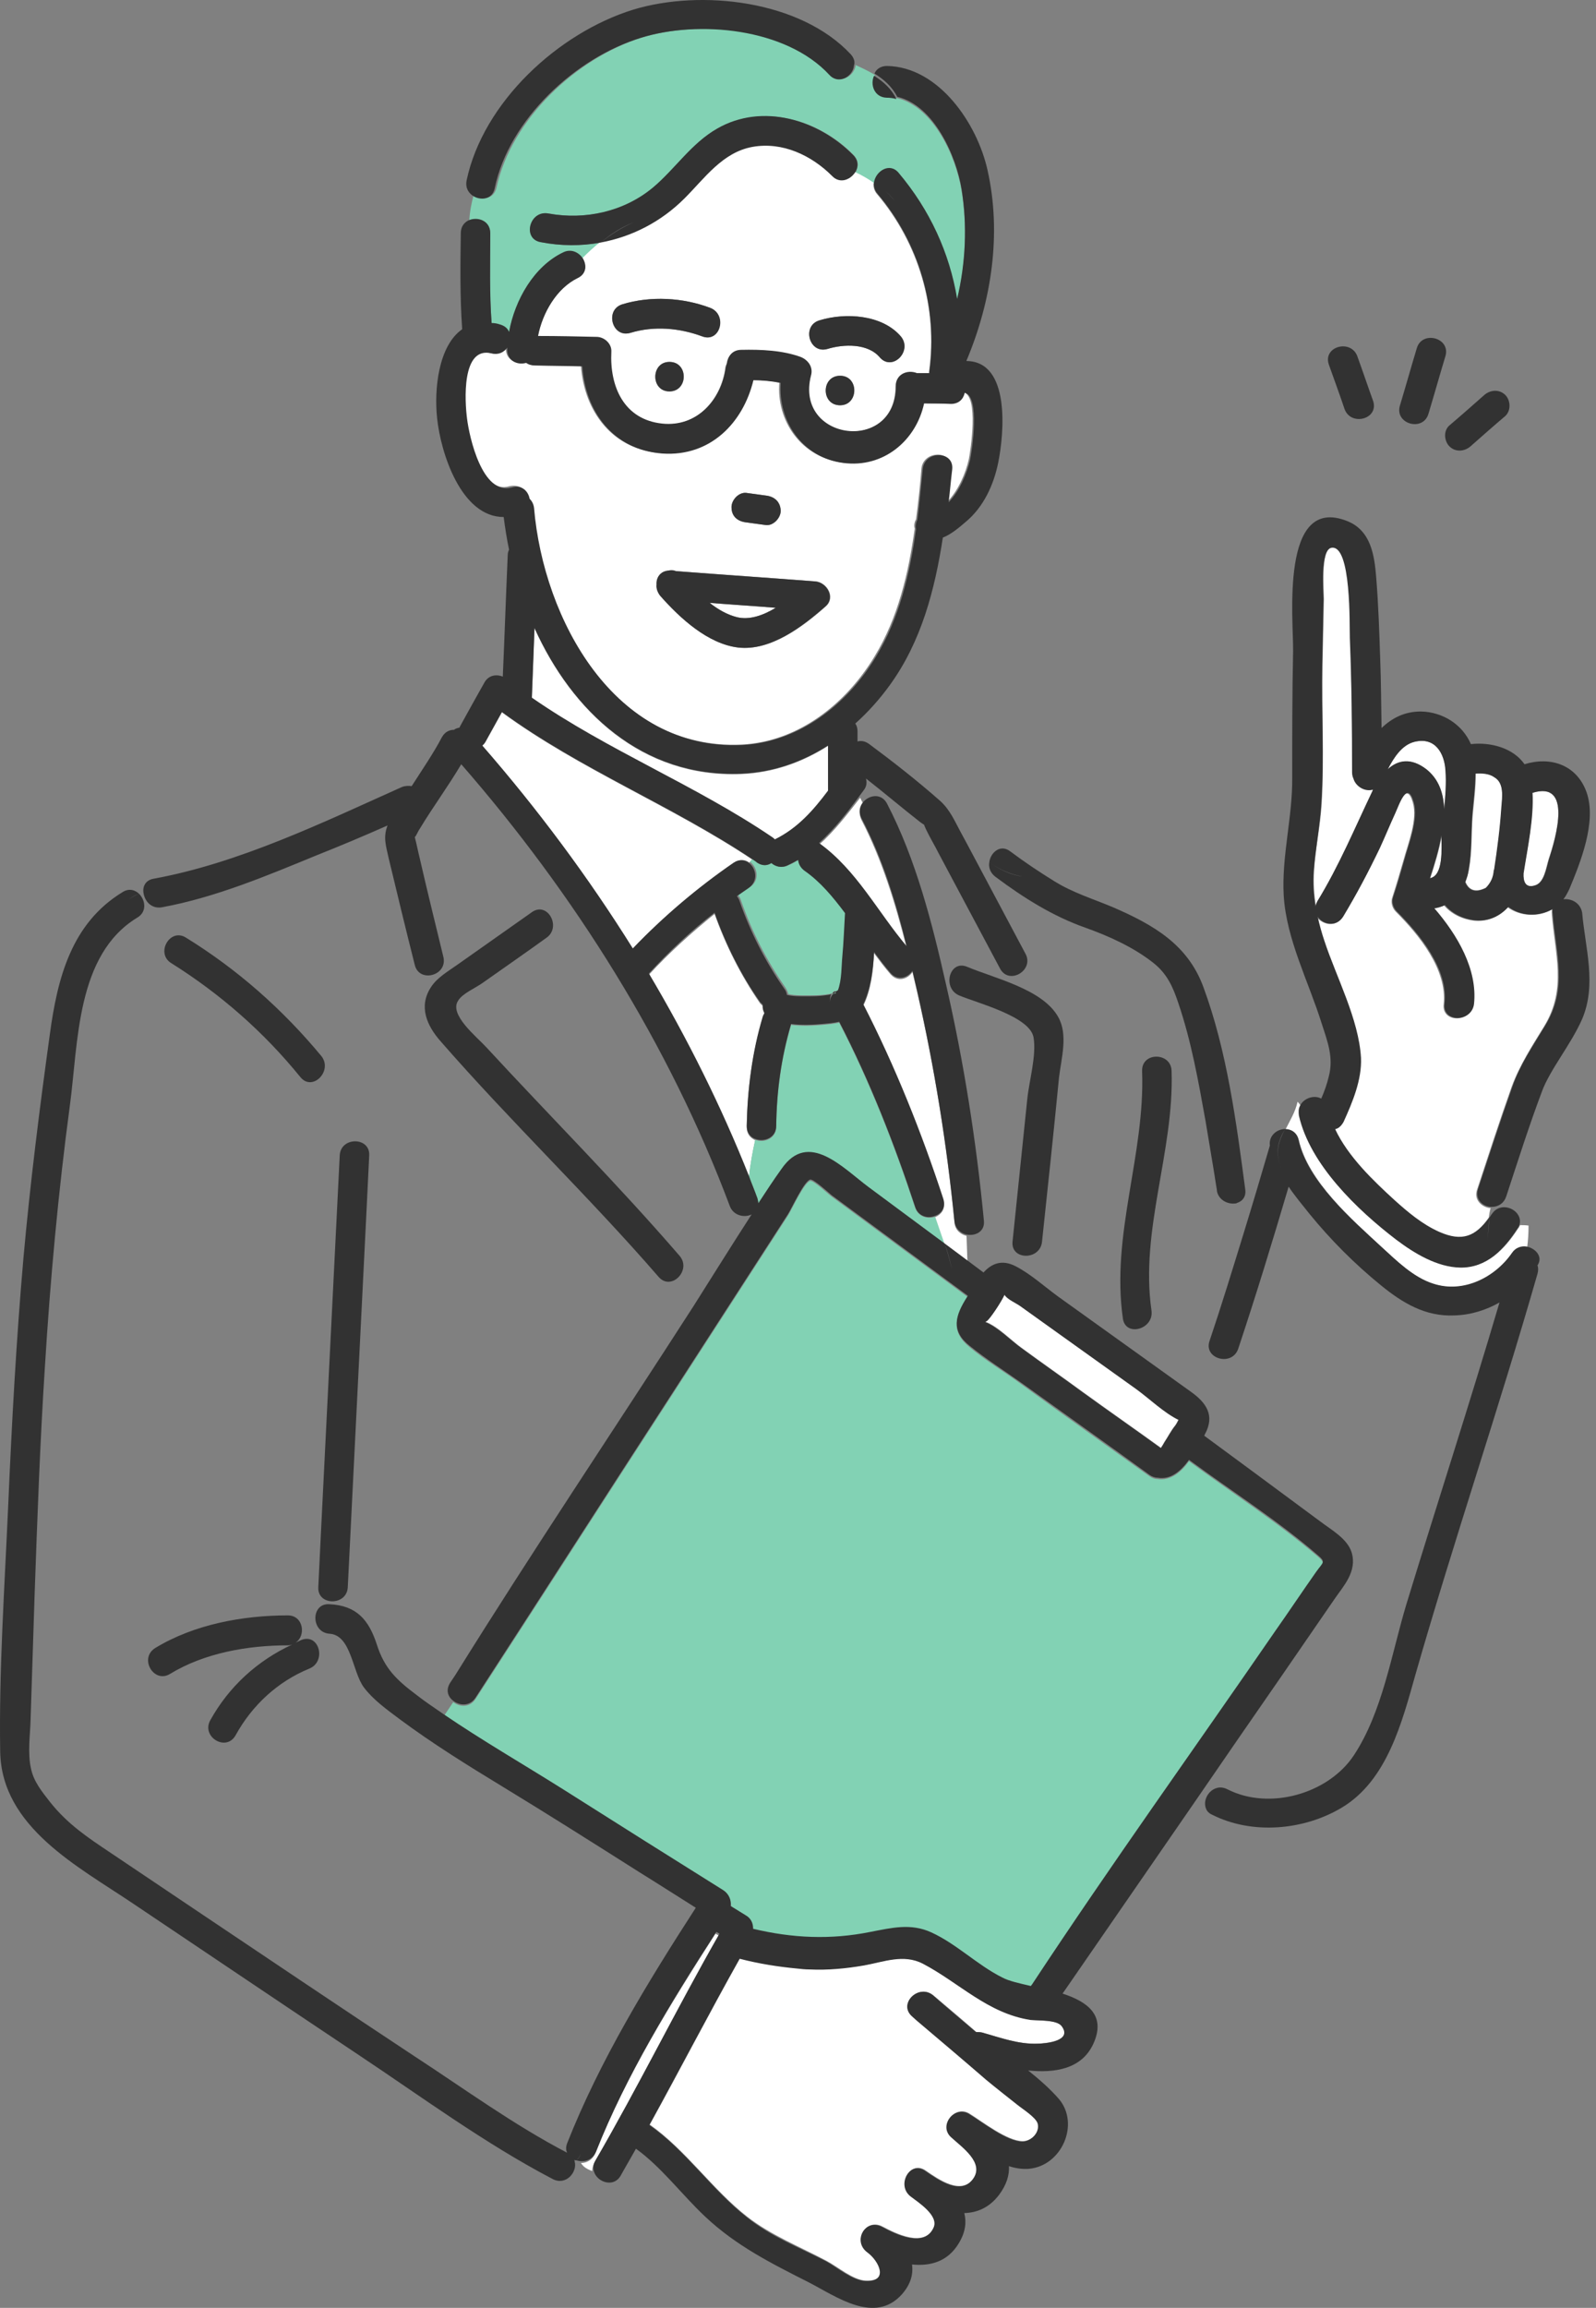
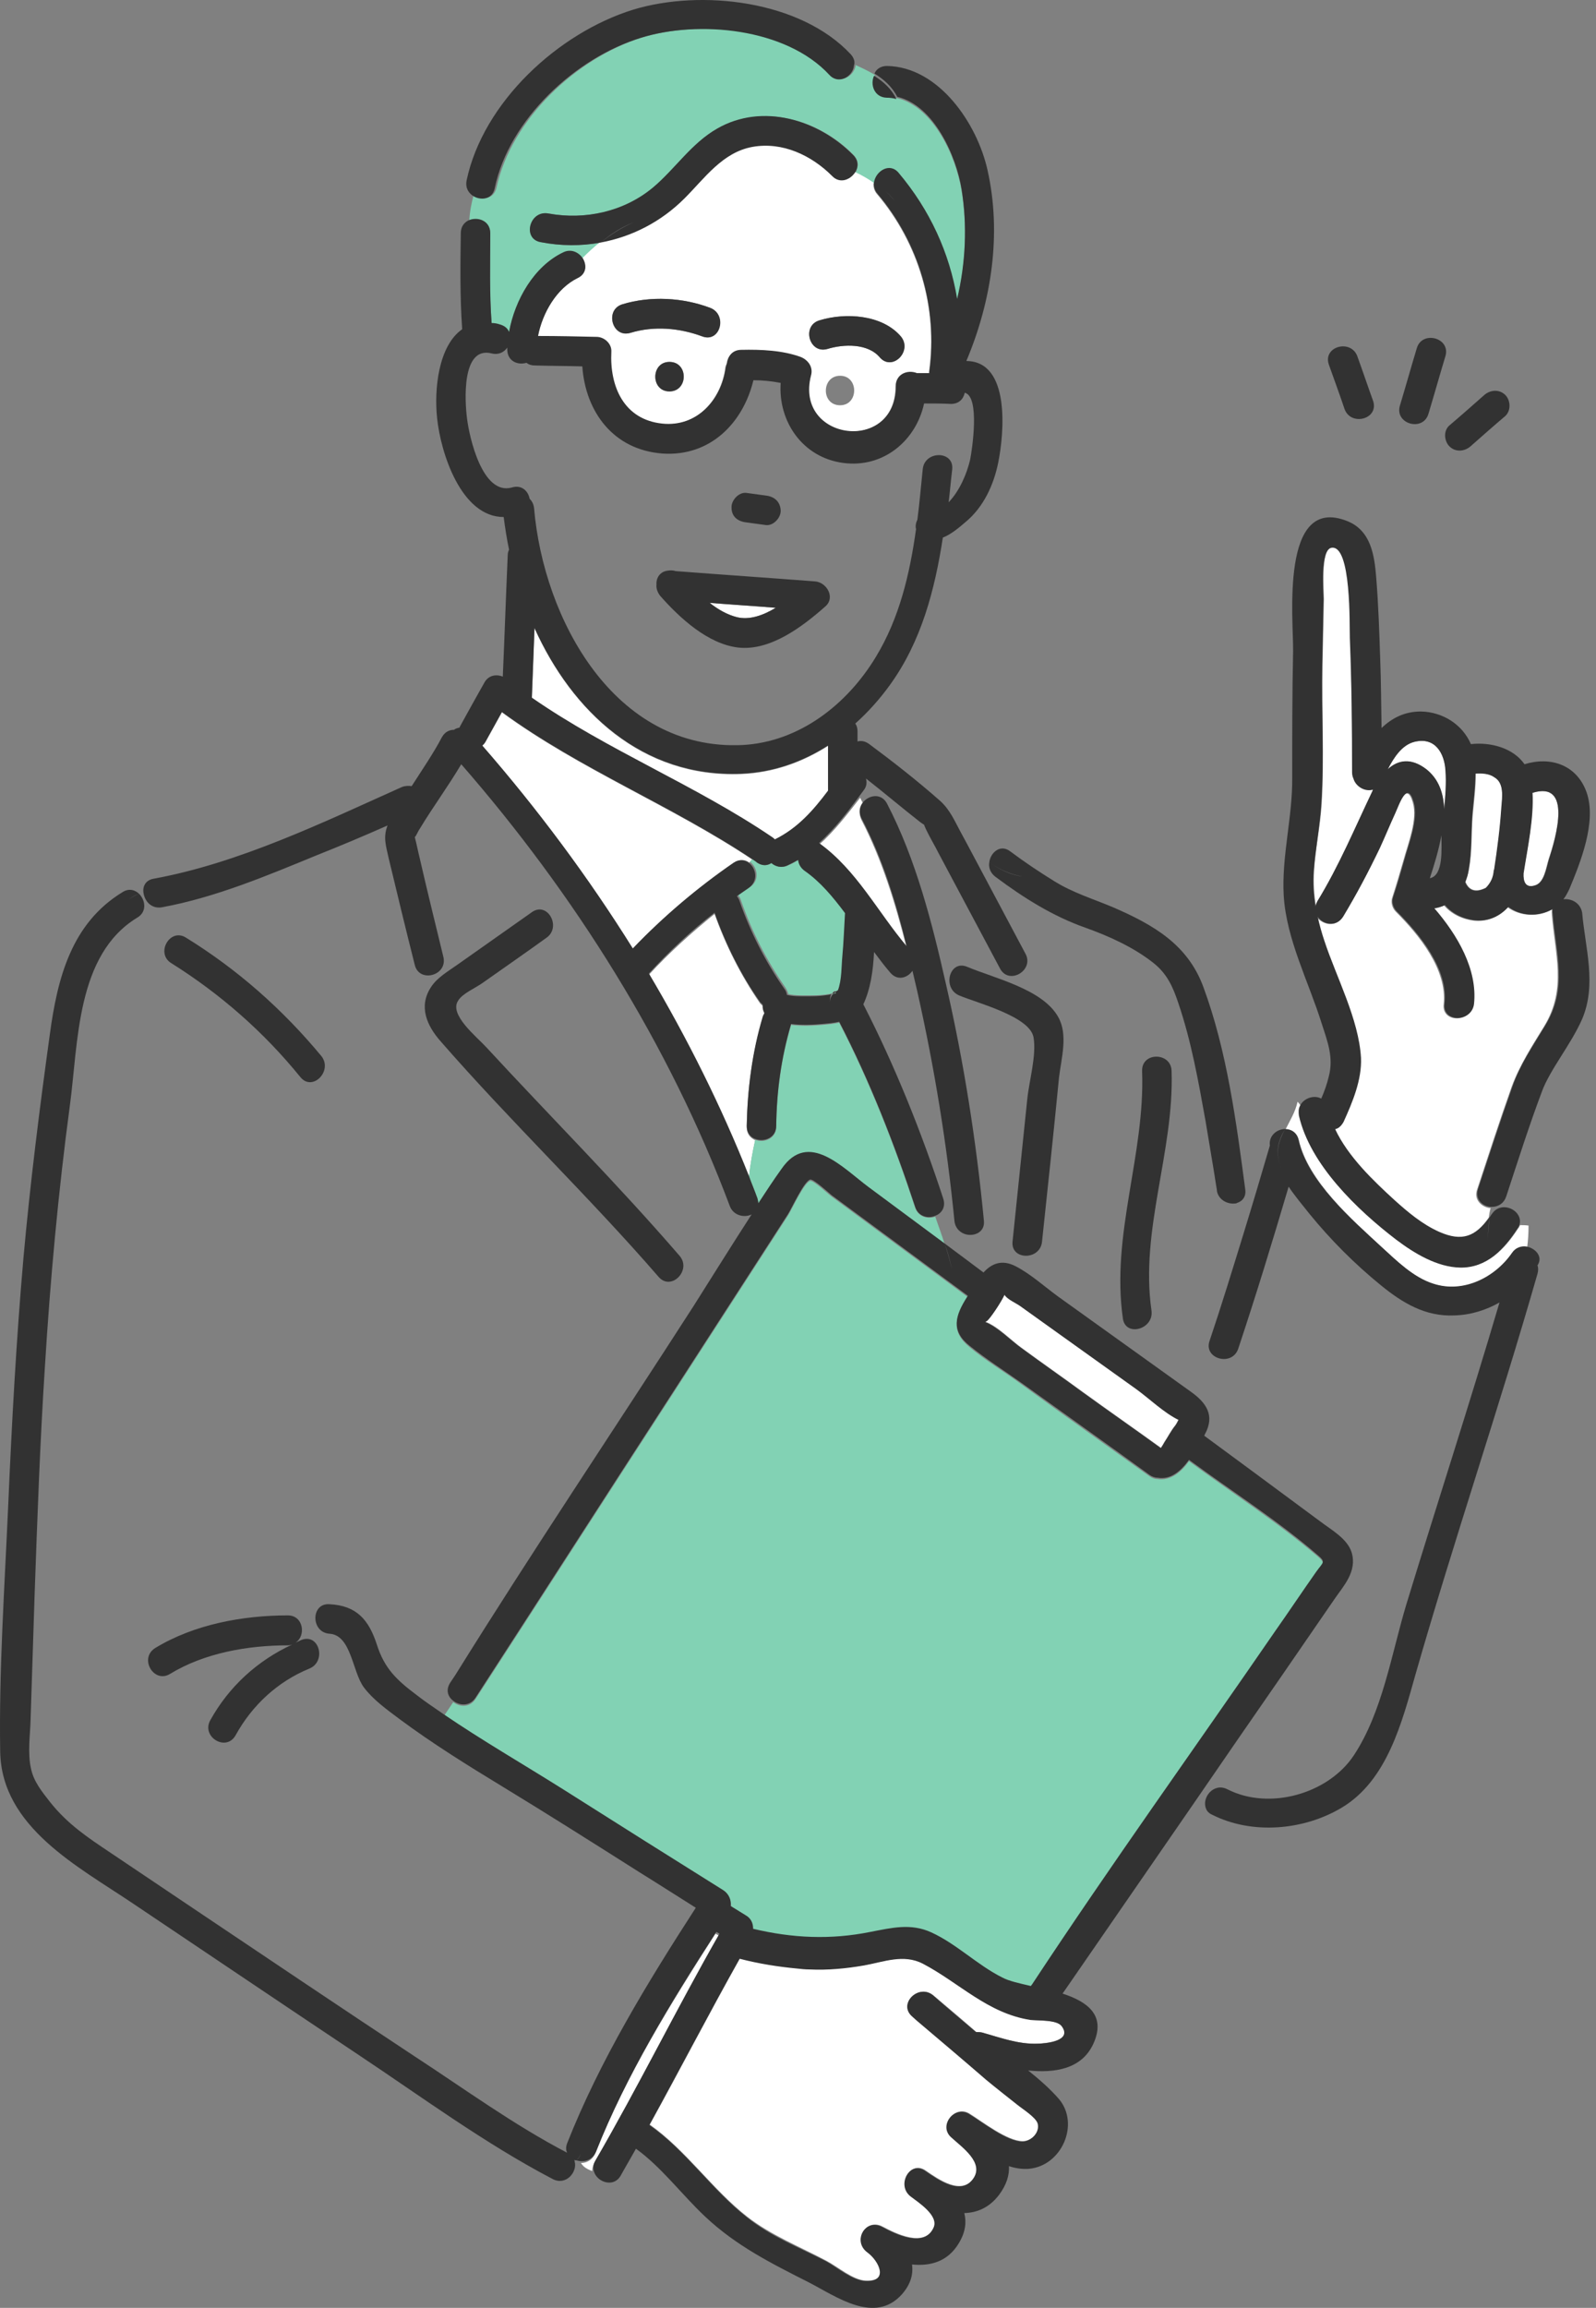
<svg xmlns="http://www.w3.org/2000/svg" width="164" height="237" viewBox="0 0 164 237" fill="none">
  <rect x="0" y="0" width="164" height="237" fill="#808080" stroke="none" />
  <g clip-path="url(#clip0_69_580)">
    <path d="M95.92 204.909C97.389 206.149 98.858 207.388 100.327 208.673C100.511 208.673 100.694 208.673 100.924 208.719C102.806 209.27 104.688 209.959 106.708 209.867C107.351 209.821 110.243 209.637 109.141 208.077C108.636 207.388 106.754 207.526 105.928 207.388C101.521 206.745 98.674 203.578 94.864 201.604C92.936 200.594 90.87 201.42 88.85 201.787C86.968 202.109 85.132 202.292 83.204 202.201C82.791 202.155 82.377 202.109 81.964 202.109C79.99 201.925 77.97 201.558 76.042 201.099C72.875 206.745 69.891 212.53 66.769 218.176C70.487 220.793 73.196 224.833 76.777 227.633C79.256 229.561 82.194 230.709 84.948 232.178C86.096 232.775 87.657 234.152 88.988 234.198C91.467 234.29 90.365 232.132 89.172 231.26C87.611 230.158 88.942 227.725 90.687 228.643C92.064 229.377 95.002 230.846 95.966 228.735C96.517 227.495 94.359 226.118 93.625 225.521C92.11 224.374 93.533 221.757 95.14 222.905C96.471 223.823 98.812 225.475 100.052 223.685C101.199 222.032 98.904 220.471 97.756 219.416C96.471 218.222 98.124 216.156 99.593 217.028C100.924 217.855 103.495 219.875 105.101 219.875C106.02 219.875 106.938 218.911 106.662 217.993C106.479 217.35 105.101 216.524 104.596 216.11C103.541 215.238 102.439 214.412 101.383 213.54C98.996 211.52 96.609 209.5 94.222 207.434C94.084 207.296 93.9 207.158 93.762 207.021C92.247 205.781 94.405 203.67 95.92 204.909Z" fill="white" />
    <path d="M85.866 101.986C86.05 101.986 86.004 101.894 85.912 101.848C85.866 101.894 85.82 101.94 85.728 101.986C85.775 101.986 85.82 101.986 85.866 101.986Z" fill="#82D2B4" />
    <path d="M85.407 102.95C85.407 102.536 85.545 102.215 85.774 101.985C85.728 101.985 85.637 102.031 85.591 102.031C85.453 102.215 85.407 102.49 85.407 102.95Z" fill="#82D2B4" />
    <path d="M77.282 88.259C69.019 82.75 59.608 79.032 51.574 73.156C51.023 74.166 50.472 75.13 49.921 76.14C49.829 76.323 49.692 76.461 49.554 76.599C55.2 83.072 60.434 90.05 65.025 97.441C68.146 94.135 71.727 91.151 75.491 88.581C76.042 88.213 76.593 88.259 77.006 88.581C77.098 88.443 77.19 88.351 77.282 88.259Z" fill="white" />
    <path d="M82.699 89.407C82.286 89.132 82.102 88.719 82.056 88.305C81.735 88.489 81.367 88.719 81 88.856C80.358 89.177 79.715 88.994 79.302 88.627C78.888 88.902 78.383 88.948 77.833 88.581C77.649 88.443 77.465 88.351 77.328 88.213C77.236 88.305 77.144 88.397 77.052 88.489C77.833 89.04 78.108 90.417 77.052 91.106C76.639 91.381 76.272 91.656 75.859 91.932C75.95 92.07 76.088 92.253 76.134 92.437C77.236 95.65 78.797 98.68 80.725 101.435C80.862 101.664 80.954 101.848 81 102.077C81.689 102.261 82.79 102.215 83.525 102.215C84.076 102.215 84.673 102.169 85.224 102.077C85.315 102.077 85.453 102.032 85.545 101.986C85.637 101.756 85.82 101.756 85.912 101.802C86.004 101.756 86.096 101.664 86.188 101.618C86.601 100.562 86.555 99.048 86.647 98.129C86.784 96.66 86.83 95.145 86.922 93.676C85.683 92.116 84.351 90.555 82.699 89.407Z" fill="#82D2B4" />
    <path d="M79.715 62.414C77.465 62.23 75.17 62.092 72.92 61.909C73.793 62.597 74.711 63.102 75.721 63.378C77.006 63.699 78.429 63.194 79.715 62.414Z" fill="white" />
-     <path d="M54.282 51.166C54.512 51.396 54.696 51.717 54.741 52.13C55.706 63.469 63.005 77.058 76.18 76.461C82.01 76.186 86.922 72.284 89.86 67.418C92.293 63.424 93.349 58.879 93.992 54.288C93.9 53.967 93.946 53.645 94.13 53.324C94.359 51.58 94.543 49.881 94.68 48.137C94.864 46.209 97.894 46.209 97.71 48.137C97.618 49.238 97.481 50.386 97.343 51.534C98.491 50.34 99.225 48.596 99.547 47.173C99.73 46.3 100.602 40.654 98.996 40.286C98.858 40.929 98.399 41.434 97.573 41.434C96.654 41.434 95.736 41.434 94.818 41.388C94.038 45.153 90.641 47.999 86.509 47.494C82.332 46.943 79.761 43.225 80.082 39.277C79.164 39.093 78.246 39.047 77.282 39.001C76.226 43.408 72.875 46.897 67.963 46.53C62.913 46.209 60.021 42.215 59.699 37.578C58.093 37.532 56.486 37.532 54.833 37.486C54.466 37.486 54.191 37.394 53.961 37.211C53.089 37.44 51.987 36.981 51.987 35.834C51.987 35.788 51.987 35.696 51.987 35.65C51.666 36.109 51.115 36.43 50.38 36.247C47.259 35.466 47.626 41.205 47.855 42.949C48.085 44.831 49.462 50.845 52.354 49.927C53.456 49.697 54.145 50.34 54.282 51.166ZM76.685 50.616C77.374 50.707 78.016 50.799 78.705 50.891C79.531 50.983 80.174 51.488 80.22 52.406C80.266 53.141 79.485 54.013 78.705 53.921C78.016 53.829 77.374 53.737 76.685 53.645C75.859 53.554 75.216 53.049 75.17 52.13C75.124 51.396 75.859 50.524 76.685 50.616ZM68.651 58.603C68.927 58.512 69.202 58.512 69.478 58.649C74.252 59.017 79.026 59.338 83.8 59.705C84.994 59.797 85.912 61.358 84.856 62.276C82.515 64.342 79.21 66.867 75.904 66.499C72.737 66.132 69.891 63.469 67.871 61.174C67.549 60.807 67.458 60.44 67.504 60.026C67.458 59.338 67.825 58.695 68.651 58.603Z" fill="white" />
    <path d="M85.086 76.599C82.423 78.297 79.439 79.353 76.18 79.491C65.989 79.904 58.781 73.064 54.925 64.525C54.833 66.912 54.741 69.3 54.65 71.687C62.454 77.15 71.497 80.684 79.347 86.01C79.439 86.056 79.531 86.147 79.623 86.239C81.964 85.092 83.617 83.255 85.132 81.281C85.132 81.235 85.132 81.144 85.132 81.098C85.086 79.537 85.086 78.068 85.086 76.599Z" fill="white" />
-     <path d="M148.162 85.78C147.887 87.295 147.428 88.81 146.969 90.187C148.346 89.912 148.116 87.157 148.162 85.78Z" fill="white" />
    <path d="M153.579 79.766C153.074 79.399 152.294 79.399 151.651 79.399C151.651 80.822 151.467 82.337 151.33 83.714C151.192 85.505 151.284 87.433 150.962 89.223C150.871 89.728 150.733 90.141 150.595 90.555C150.962 91.473 151.697 91.656 152.707 91.151C153.212 90.646 153.487 90.05 153.533 89.361C153.533 89.315 153.579 89.269 153.579 89.223C153.9 87.112 154.176 85 154.314 82.888C154.359 81.832 154.589 80.409 153.579 79.766Z" fill="white" />
    <path d="M139.118 79.904C139.027 79.721 138.981 79.491 138.981 79.261C138.981 74.671 138.889 70.08 138.751 65.489C138.705 64.296 138.935 55.757 136.823 56.216C135.675 56.446 136.043 60.761 136.043 61.495C135.997 63.745 135.951 65.994 135.905 68.198C135.813 72.972 136.089 77.793 135.813 82.521C135.675 84.816 135.17 87.112 135.033 89.407C134.941 90.692 135.033 91.886 135.216 93.034C135.262 92.896 135.308 92.712 135.4 92.529C137.649 88.856 139.21 85 141.092 81.144C141.138 81.098 141.138 81.052 141.184 81.006C140.312 81.281 139.348 80.731 139.118 79.904Z" fill="white" />
    <path d="M145.316 76.186C144.076 76.507 143.25 77.747 142.607 78.986C143.663 78.068 144.994 77.793 146.555 78.986C147.841 79.996 148.346 81.465 148.392 83.118C148.529 81.786 148.621 80.501 148.575 79.17C148.438 77.333 147.519 75.635 145.316 76.186Z" fill="white" />
    <path d="M135.4 159.828C131.268 156.293 126.54 153.264 122.179 150.05C121.352 151.198 120.296 152.07 118.965 151.886C118.69 151.886 118.414 151.794 118.139 151.611C113.732 148.443 109.325 145.322 104.964 142.154C103.219 140.869 101.291 139.721 99.638 138.344C97.664 136.737 98.169 135.222 99.363 133.34C99.409 133.294 99.409 133.248 99.455 133.202C94.772 129.759 90.135 126.316 85.453 122.873C85.132 122.644 83.571 121.175 83.249 121.266C82.607 121.45 81.321 124.296 80.954 124.847C77.052 130.907 73.104 136.967 69.202 143.026C62.408 153.493 55.659 164.006 48.865 174.473C48.268 175.391 47.212 175.299 46.57 174.794L45.56 176.309C49.554 179.017 53.777 181.45 57.909 184.067C63.418 187.51 68.881 190.953 74.389 194.442C74.894 194.763 75.216 195.406 75.124 196.049C75.629 196.37 76.18 196.691 76.685 197.013C77.19 197.288 77.465 197.839 77.419 198.39C81.413 199.308 85.407 199.538 89.493 198.711C91.65 198.298 93.624 197.793 95.736 198.757C98.353 199.951 100.465 202.063 103.035 203.394C103.678 203.715 104.78 203.991 105.973 204.266C106.019 204.22 106.065 204.128 106.111 204.083C114.191 191.825 122.775 179.89 131.085 167.816C132.508 165.796 133.885 163.73 135.308 161.71C135.951 160.609 136.272 160.563 135.4 159.828Z" fill="#82D2B4" />
    <path d="M50.38 24.035C50.334 27.111 50.288 30.187 50.518 33.263C50.793 33.309 51.069 33.355 51.344 33.4C51.849 33.538 52.17 33.814 52.308 34.181C52.905 30.875 54.879 27.433 57.863 26.009C58.689 25.596 59.516 26.009 59.883 26.606C60.48 26.009 61.122 25.459 61.765 24.908C59.745 25.275 57.679 25.275 55.568 24.862C53.639 24.494 54.466 21.602 56.394 21.924C60.158 22.612 64.198 21.74 67.136 19.261C69.431 17.333 71.084 14.716 73.747 13.201C78.383 10.585 84.168 12.283 87.702 15.91C88.299 16.507 88.207 17.195 87.886 17.746C88.529 18.067 89.171 18.435 89.814 18.848C89.952 17.7 91.375 16.782 92.339 17.884C95.552 21.694 97.573 26.147 98.353 30.83C99.225 27.157 99.409 23.301 98.812 19.582C98.261 16.139 95.966 10.998 92.201 10.08C92.293 10.263 92.385 10.447 92.477 10.631C92.385 10.447 92.293 10.263 92.201 10.08C91.88 9.988 91.513 9.942 91.191 9.942C89.906 9.896 89.493 8.611 89.906 7.693C89.309 7.325 88.621 7.004 87.932 6.683C87.794 7.784 86.371 8.702 85.407 7.647C80.954 2.826 71.956 2.046 66.034 3.836C59.286 5.902 52.538 12.237 51.023 19.261C50.747 20.501 49.462 20.592 48.681 19.996C48.452 20.822 48.268 21.74 48.222 22.658C48.957 22.245 50.38 22.704 50.38 24.035Z" fill="#82D2B4" />
    <path d="M58.965 222.169C59.01 222.123 59.056 222.078 59.102 222.078C59.056 222.078 58.965 222.032 58.919 222.032C58.965 222.032 58.965 222.078 58.965 222.169Z" fill="#82D2B4" />
    <path d="M61.077 222.078C65.529 214.412 69.432 206.47 73.839 198.757C73.747 198.711 73.609 198.62 73.517 198.574C68.927 205.735 64.29 213.218 61.168 221.114C60.893 221.803 60.296 222.124 59.699 222.124C59.975 222.583 60.388 222.767 60.847 222.95C60.847 222.675 60.939 222.399 61.077 222.078Z" fill="white" />
    <path d="M59.332 28.58C57.174 29.636 55.705 32.115 55.246 34.548C57.266 34.594 59.24 34.64 61.26 34.64C62.041 34.64 62.821 35.328 62.775 36.155C62.592 39.736 64.061 43.133 68.008 43.546C71.543 43.913 74.068 41.113 74.527 37.807C74.527 37.624 74.619 37.486 74.665 37.348C74.757 36.66 75.216 36.017 76.134 35.971C78.154 35.971 80.358 36.017 82.24 36.706C83.02 36.981 83.525 37.716 83.296 38.588C81.551 45.336 92.018 46.621 92.018 39.69C92.018 38.404 93.303 37.991 94.175 38.358C94.589 38.358 95.002 38.358 95.461 38.358C95.461 38.312 95.461 38.267 95.461 38.175C96.379 31.656 94.405 24.999 90.136 19.95C89.814 19.582 89.722 19.169 89.768 18.756C89.172 18.343 88.529 17.976 87.84 17.654C87.381 18.389 86.325 18.756 85.499 17.976C83.387 15.818 80.358 14.441 77.328 14.992C74.298 15.543 72.416 18.205 70.35 20.271C67.917 22.704 64.933 24.265 61.719 24.816C61.077 25.321 60.434 25.918 59.837 26.514C60.296 27.249 60.25 28.167 59.332 28.58ZM86.325 41.618C84.351 41.618 84.397 38.588 86.325 38.588C88.254 38.588 88.254 41.618 86.325 41.618ZM84.214 32.895C86.876 32.115 90.641 32.298 92.569 34.548C93.808 36.017 91.697 38.175 90.411 36.706C89.172 35.237 86.693 35.328 84.994 35.833C83.158 36.384 82.332 33.446 84.214 32.895ZM68.789 40.195C66.815 40.195 66.861 37.165 68.789 37.165C70.763 37.165 70.763 40.195 68.789 40.195ZM63.969 31.243C66.861 30.37 70.166 30.554 72.966 31.61C74.757 32.298 73.976 35.237 72.14 34.548C69.799 33.676 67.136 33.446 64.749 34.181C62.913 34.778 62.087 31.84 63.969 31.243Z" fill="white" />
    <path d="M84.168 86.745C84.168 86.745 84.214 86.745 84.214 86.79C88.024 89.499 90.181 93.814 93.165 97.349C92.018 92.804 90.641 88.305 88.529 84.22C88.207 83.577 88.345 82.98 88.713 82.521C88.575 82.338 88.483 82.108 88.391 81.924C87.06 83.623 85.775 85.321 84.168 86.745Z" fill="white" />
    <path d="M76.731 115.758C76.777 111.901 77.282 108.229 78.383 104.51C78.429 104.373 78.475 104.235 78.567 104.143C78.429 103.914 78.383 103.592 78.383 103.317C78.292 103.225 78.2 103.133 78.108 103.041C76.134 100.195 74.573 97.073 73.425 93.86C71.038 95.788 68.743 97.854 66.677 100.103C70.671 106.76 74.114 113.738 76.96 120.899C77.098 119.614 77.328 118.328 77.603 117.089C77.098 116.859 76.731 116.446 76.731 115.758Z" fill="white" />
    <path d="M96.104 124.939C95.369 125.214 94.359 124.985 94.038 124.021C91.926 117.594 89.355 111.029 86.234 105.015C85.637 105.153 85.04 105.199 84.535 105.245C83.525 105.337 82.377 105.383 81.276 105.245V105.291C80.266 108.734 79.807 112.131 79.761 115.712C79.761 116.951 78.475 117.41 77.603 117.043C77.328 118.282 77.098 119.522 76.96 120.853C77.282 121.634 77.557 122.368 77.833 123.149C77.879 123.332 77.924 123.47 77.924 123.654C78.705 122.46 79.485 121.266 80.312 120.119C83.066 116.125 86.601 120.027 89.263 122.001C91.88 123.929 94.451 125.857 97.068 127.785C96.792 126.821 96.425 125.903 96.104 124.939Z" fill="#82D2B4" />
-     <path d="M99.317 126.913C98.72 126.775 98.124 126.316 98.078 125.536C97.297 117.64 96.058 109.744 94.267 101.985C94.084 101.251 93.946 100.562 93.762 99.828C93.257 100.562 92.247 100.884 91.513 100.057C90.916 99.369 90.365 98.634 89.814 97.9C89.722 99.782 89.493 101.71 88.713 103.271C91.972 109.606 94.726 116.492 96.93 123.24C97.205 124.113 96.746 124.709 96.104 124.985C96.425 125.903 96.746 126.867 97.068 127.785C97.848 128.382 98.629 128.933 99.409 129.53L99.317 126.913Z" fill="white" />
    <path d="M151.789 122.139C152.936 118.65 154.084 115.115 155.323 111.626C156.15 109.377 157.435 107.403 158.675 105.383C161.016 101.527 159.776 98.038 159.455 93.814C159.455 93.677 159.455 93.539 159.455 93.401C158.032 94.227 156.196 94.09 154.91 93.171C154.038 94.135 152.844 94.686 151.467 94.549C150.274 94.411 149.126 93.86 148.392 92.988C148.07 93.126 147.703 93.263 147.29 93.309C149.677 96.064 151.743 99.599 151.375 103.133C151.146 105.061 148.116 105.061 148.346 103.133C148.713 99.552 145.821 96.018 143.434 93.63C143.066 93.263 142.883 92.666 143.066 92.162C143.479 90.876 143.847 89.637 144.214 88.351C144.673 86.653 145.683 84.174 145.178 82.429C144.535 80.134 143.709 82.613 143.296 83.531C142.745 84.725 142.24 85.964 141.689 87.158C140.587 89.591 139.348 91.932 137.925 94.181C137.236 95.283 135.905 94.962 135.308 94.181C135.492 95.008 135.721 95.834 135.997 96.66C137.236 100.425 139.577 104.694 139.761 108.688C139.899 110.937 138.889 113.279 137.971 115.253C137.787 115.712 137.466 115.941 137.098 115.987C138.476 118.788 141.046 121.312 143.204 123.286C144.581 124.572 146.096 125.765 147.795 126.546C150.182 127.602 151.605 127.005 152.982 125.031C153.028 124.71 153.074 124.388 153.166 124.067C152.385 124.021 151.375 123.286 151.789 122.139Z" fill="white" />
    <path d="M156.196 125.811C156.15 125.903 156.104 126.041 156.012 126.133C154.635 128.244 152.844 130.172 150.136 130.126C147.703 130.081 145.362 128.657 143.525 127.234C139.577 124.25 134.665 119.568 133.563 114.518C133.472 114.151 133.518 113.829 133.655 113.554C133.564 113.416 133.472 113.279 133.334 113.141C133.104 114.197 132.554 115.069 132.094 115.987C132.691 115.987 133.288 116.308 133.472 117.089C134.436 121.312 138.935 125.26 141.964 128.061C143.525 129.484 145.27 131.228 147.336 131.871C150.411 132.835 153.671 131.228 155.415 128.703C155.828 128.107 156.425 127.969 156.93 128.061C157.022 127.372 157.068 126.638 157.068 125.857C156.747 125.811 156.471 125.811 156.196 125.811Z" fill="white" />
    <path d="M157.435 81.419C157.573 84.128 156.976 87.02 156.517 89.682C156.471 90.509 156.701 91.243 157.711 90.922C158.675 90.647 158.858 89.086 159.134 88.213C159.868 86.056 161.613 80.134 157.435 81.419Z" fill="white" />
    <path d="M49.6 100.93C51.803 99.369 54.007 97.854 56.164 96.293C57.725 95.191 56.256 92.529 54.65 93.676C52.125 95.467 49.554 97.257 47.029 99.047C46.065 99.736 44.917 100.379 44.275 101.389C42.989 103.363 43.861 105.337 45.285 106.943C52.492 115.207 60.48 122.827 67.687 131.136C68.972 132.605 71.084 130.448 69.845 128.979C63.464 121.588 56.578 114.702 49.967 107.54C49.003 106.484 46.111 104.189 47.075 102.766C47.488 102.031 48.911 101.435 49.6 100.93Z" fill="#323232" />
    <path d="M108.728 104.419C107.121 101.572 102.209 100.471 99.363 99.277C97.573 98.542 96.792 101.435 98.537 102.215C100.373 102.995 105.836 104.373 106.203 106.53C106.524 108.367 105.744 111.029 105.56 112.865C105.055 117.732 104.55 122.644 104.045 127.51C103.862 129.438 106.892 129.438 107.075 127.51C107.672 121.909 108.269 116.308 108.82 110.662C109.049 108.688 109.784 106.255 108.728 104.419Z" fill="#323232" />
    <path d="M126.218 120.761C126.494 121.68 126.723 122.598 126.999 123.562C127.596 123.424 128.055 122.965 127.963 122.185C127.045 115.253 126.081 107.907 123.648 101.343C122.041 96.982 118.506 94.962 114.374 93.171C112.309 92.299 110.289 91.702 108.361 90.509C106.8 89.545 105.285 88.535 103.816 87.433C102.806 86.653 101.796 87.525 101.658 88.535C102.622 89.223 103.678 89.774 105.055 90.004C103.678 89.82 102.622 89.223 101.658 88.535C101.566 89.086 101.75 89.636 102.301 90.05C105.193 92.207 108.177 94.09 111.574 95.283C114.007 96.155 116.532 97.303 118.552 98.91C119.929 100.011 120.526 101.343 121.077 102.995C122.408 106.898 123.143 111.029 123.877 115.115C124.153 116.768 124.428 118.42 124.703 120.073C124.795 120.67 124.887 121.221 124.979 121.817C125.025 122.001 125.117 122.781 125.025 122.185C125.163 123.286 126.264 123.745 127.091 123.562C126.723 122.598 126.494 121.68 126.218 120.761Z" fill="#323232" />
    <path d="M120.388 109.973C120.342 108.045 117.313 107.999 117.358 109.973C117.68 118.558 114.145 126.775 115.385 135.406C115.66 137.334 118.598 136.507 118.323 134.579C117.129 126.316 120.664 118.236 120.388 109.973Z" fill="#323232" />
    <path d="M19.118 96.293C17.465 95.237 15.95 97.9 17.603 98.91C22.653 102.077 27.105 105.979 30.87 110.616C32.109 112.131 34.221 109.973 33.028 108.458C29.034 103.638 24.397 99.552 19.118 96.293Z" fill="#323232" />
    <path d="M17.465 171.902C21 169.744 25.453 168.964 29.584 168.964C29.768 168.964 29.906 168.918 30.044 168.872C26.463 170.525 23.525 173.187 21.597 176.676C20.678 178.375 23.249 179.936 24.213 178.191C25.912 175.115 28.529 172.682 31.788 171.351C33.578 170.616 32.798 167.678 30.962 168.413C30.778 168.505 30.549 168.597 30.365 168.688C31.467 168 31.191 165.888 29.584 165.888C24.948 165.888 19.944 166.806 15.95 169.239C14.252 170.295 15.812 172.912 17.465 171.902Z" fill="#323232" />
-     <path d="M35.736 162.996C36.379 150.096 37.021 137.196 37.664 124.296C37.756 122.414 37.848 120.532 37.939 118.649C38.031 116.721 35.001 116.721 34.91 118.649C34.267 131.549 33.624 144.449 32.981 157.349C32.89 159.231 32.798 161.113 32.706 162.996C32.614 164.924 35.644 164.924 35.736 162.996Z" fill="#323232" />
    <path d="M104.826 134.075C104.413 133.753 103.54 133.386 103.219 132.927C102.944 133.661 101.704 135.452 101.383 135.635C101.291 135.681 101.245 135.727 101.245 135.727C102.531 136.186 103.908 137.655 105.009 138.436C107.075 139.951 109.187 141.42 111.253 142.935C113.915 144.863 116.624 146.745 119.287 148.673C119.424 148.489 119.562 148.26 119.654 148.076C120.021 147.525 120.342 146.883 120.756 146.378C120.939 146.148 121.031 145.873 121.123 145.735C119.608 145 118.093 143.531 116.762 142.567C112.768 139.767 108.774 136.921 104.826 134.075Z" fill="white" />
    <path d="M89.814 7.784C89.401 8.657 89.814 9.988 91.1 10.034C91.467 10.034 91.788 10.08 92.11 10.172C91.605 9.116 90.778 8.381 89.814 7.784Z" fill="#323232" />
    <path d="M138.889 159.415C138.43 157.992 136.823 157.12 135.675 156.248C133.426 154.595 131.222 152.942 128.973 151.29C127.228 150.004 125.484 148.719 123.74 147.434C123.785 147.388 123.785 147.296 123.831 147.25C124.841 145.368 123.969 144.082 122.454 142.981C117.863 139.675 113.273 136.416 108.682 133.111C107.305 132.101 105.882 130.815 104.367 130.035C102.944 129.3 101.888 129.759 101.062 130.677C100.511 130.264 99.96 129.851 99.409 129.438L99.455 130.448L99.409 129.438C98.628 128.841 97.848 128.29 97.068 127.694C97.435 128.703 97.71 129.713 97.894 130.815C97.71 129.713 97.389 128.703 97.068 127.694C94.451 125.765 91.88 123.837 89.263 121.909C86.601 119.935 83.066 116.033 80.312 120.027C79.485 121.175 78.705 122.368 77.924 123.562C77.924 123.424 77.879 123.241 77.833 123.057C77.557 122.276 77.236 121.542 76.96 120.762C76.823 122.047 76.731 123.378 76.731 124.71C76.731 123.378 76.823 122.047 76.96 120.762C74.114 113.6 70.625 106.622 66.677 99.966C68.743 97.716 70.992 95.605 73.425 93.722C74.573 96.982 76.134 100.103 78.108 102.904C78.2 102.996 78.292 103.087 78.383 103.179C78.338 103.455 78.383 103.73 78.567 104.006C78.521 104.097 78.429 104.235 78.383 104.373C77.282 108.045 76.823 111.764 76.731 115.62C76.731 116.309 77.098 116.768 77.603 116.951C77.787 116.125 78.016 115.345 78.246 114.61C77.97 115.39 77.787 116.171 77.603 116.951C78.475 117.319 79.761 116.859 79.761 115.62C79.807 112.039 80.266 108.642 81.276 105.199V105.153C82.377 105.291 83.525 105.245 84.535 105.153C85.04 105.107 85.637 105.061 86.234 104.924C89.355 110.937 91.926 117.502 94.038 123.929C94.359 124.939 95.369 125.169 96.104 124.847C95.828 123.975 95.553 123.103 95.415 122.185C95.553 123.103 95.828 123.975 96.104 124.847C96.746 124.618 97.205 123.975 96.93 123.103C94.726 116.354 91.972 109.468 88.713 103.133C89.447 101.572 89.722 99.69 89.814 97.762C90.365 98.497 90.916 99.231 91.513 99.92C92.247 100.746 93.257 100.425 93.762 99.69C93.946 100.425 94.084 101.113 94.267 101.848C96.012 109.606 97.297 117.456 98.078 125.398C98.169 126.179 98.72 126.638 99.317 126.775L99.179 124.067L99.317 126.775C100.189 126.959 101.199 126.5 101.107 125.398C100.327 117.227 99.042 109.055 97.205 101.067C95.782 94.778 94.13 88.259 91.146 82.521C90.228 80.777 87.611 82.337 88.529 84.036C90.686 88.122 92.064 92.666 93.165 97.165C90.182 93.63 88.024 89.361 84.214 86.607C84.214 86.607 84.168 86.607 84.168 86.561C85.912 85 87.335 83.072 88.758 81.144C89.08 80.731 89.08 80.317 88.988 79.95C90.87 81.419 92.706 82.98 94.589 84.449C94.864 84.633 94.91 84.679 94.956 84.679C94.956 84.725 95.002 84.816 95.139 85.138C95.553 86.01 96.058 86.836 96.471 87.663C98.582 91.611 100.648 95.513 102.76 99.461C103.678 101.205 106.295 99.644 105.377 97.946C103.357 94.135 101.337 90.371 99.317 86.561C98.582 86.01 97.848 85.551 96.93 85.23C97.848 85.551 98.582 86.01 99.317 86.561C99.133 86.194 98.904 85.826 98.72 85.459C98.078 84.266 97.618 83.164 96.609 82.246C94.267 80.18 91.742 78.206 89.263 76.37C88.85 76.094 88.483 76.048 88.116 76.14C88.116 75.773 88.116 75.406 88.116 75.084C88.116 74.763 88.024 74.487 87.886 74.304C89.218 73.11 90.411 71.779 91.467 70.31C94.68 65.857 96.058 60.578 96.884 55.206C97.71 54.885 98.537 54.197 99.225 53.6C101.062 52.085 102.117 49.789 102.576 47.494C103.173 44.556 103.862 37.119 99.317 37.073C99.317 37.073 99.317 37.073 99.317 37.027C101.888 30.922 102.944 23.99 101.475 17.471C100.419 12.697 96.471 6.866 91.146 6.775C90.503 6.775 90.044 7.096 89.86 7.555C90.824 8.152 91.651 8.886 92.201 9.942C95.966 10.814 98.261 16.002 98.812 19.445C99.409 23.117 99.225 27.02 98.353 30.692C97.573 25.964 95.553 21.557 92.339 17.746C91.421 16.645 89.998 17.563 89.814 18.71C90.595 19.261 91.375 19.858 91.926 20.638C91.329 19.858 90.595 19.215 89.814 18.71C89.768 19.123 89.86 19.537 90.182 19.904C94.451 24.954 96.379 31.564 95.507 38.129C95.507 38.175 95.507 38.221 95.507 38.313C95.094 38.313 94.68 38.313 94.221 38.313C93.303 37.945 92.064 38.358 92.064 39.644C92.064 46.622 81.597 45.291 83.341 38.542C83.571 37.716 83.066 36.981 82.286 36.66C80.403 35.971 78.2 35.88 76.18 35.925C75.262 35.925 74.803 36.568 74.711 37.303C74.665 37.44 74.619 37.578 74.573 37.762C74.114 41.113 71.589 43.867 68.054 43.5C64.106 43.087 62.637 39.69 62.821 36.109C62.867 35.283 62.087 34.594 61.306 34.594C59.286 34.548 57.312 34.502 55.292 34.502C55.751 32.115 57.22 29.59 59.378 28.534C60.296 28.075 60.296 27.203 59.883 26.515C59.47 26.928 59.011 27.341 58.598 27.8C59.011 27.387 59.47 26.928 59.883 26.515C59.47 25.918 58.689 25.505 57.863 25.918C54.879 27.341 52.905 30.784 52.308 34.089C52.171 33.722 51.849 33.447 51.344 33.309C51.069 33.217 50.793 33.171 50.518 33.171C50.288 30.095 50.38 27.02 50.38 23.944C50.38 22.612 49.003 22.199 48.085 22.658C47.993 23.806 47.993 25.046 47.993 26.239C47.993 25.046 47.993 23.806 48.085 22.658C47.672 22.888 47.35 23.301 47.35 23.944C47.304 27.203 47.258 30.462 47.488 33.722C47.488 33.768 47.488 33.814 47.488 33.814C45.055 35.512 44.596 39.965 44.917 42.949C45.285 46.53 47.396 53.095 51.757 53.095C51.895 54.196 52.079 55.344 52.308 56.446C52.217 56.63 52.171 56.813 52.171 57.043C51.987 61.174 51.849 65.352 51.666 69.484C50.977 69.208 50.197 69.346 49.783 70.08C48.957 71.549 48.131 73.018 47.304 74.533C47.258 74.579 47.258 74.671 47.213 74.717C47.029 74.763 46.8 74.809 46.662 74.946C46.203 74.946 45.744 75.13 45.422 75.681C44.504 77.425 43.356 79.078 42.301 80.731C41.979 80.685 41.658 80.685 41.291 80.823C33.211 84.449 24.581 88.627 15.812 90.233C14.94 90.371 14.619 91.06 14.756 91.748C15.078 91.656 15.399 91.565 15.675 91.427C15.399 91.565 15.078 91.656 14.756 91.748C14.894 92.575 15.583 93.355 16.639 93.171C22.147 92.162 27.473 89.912 32.614 87.8C35.047 86.836 37.434 85.826 39.822 84.77C39.362 85.964 39.638 86.79 39.959 88.213C40.831 91.84 41.704 95.467 42.622 99.094C43.081 100.976 46.019 100.195 45.56 98.267C44.734 94.87 43.907 91.519 43.127 88.122C42.943 87.387 42.806 86.653 42.622 85.964C42.76 85.872 42.943 85.367 43.173 85.046C44.504 82.842 46.065 80.731 47.396 78.481C59.011 91.794 68.789 107.311 74.986 123.837C75.354 124.847 76.501 125.077 77.236 124.71C75.216 127.831 73.242 130.999 71.268 134.121C63.142 146.745 54.741 159.232 46.8 171.994C46.616 172.269 46.432 172.545 46.249 172.82C45.789 173.555 46.019 174.243 46.57 174.656L47.809 172.728L46.57 174.656C47.213 175.161 48.269 175.253 48.865 174.335C55.66 163.868 62.408 153.356 69.202 142.889C73.104 136.829 77.052 130.769 80.954 124.71C81.322 124.159 82.607 121.312 83.25 121.129C83.571 121.037 85.178 122.506 85.453 122.736C90.136 126.179 94.772 129.622 99.455 133.065C99.409 133.111 99.409 133.156 99.363 133.202C98.169 135.085 97.664 136.645 99.638 138.206C101.337 139.583 103.219 140.777 104.964 142.017C109.371 145.184 113.778 148.306 118.139 151.473C118.414 151.657 118.69 151.749 118.965 151.749C120.297 151.978 121.352 151.06 122.179 149.912C126.54 153.126 131.314 156.156 135.4 159.691C136.272 160.425 135.951 160.425 135.262 161.389C133.839 163.409 132.462 165.475 131.039 167.495C122.73 179.568 114.145 191.504 106.065 203.761C106.019 203.807 105.974 203.899 105.928 203.945C104.734 203.67 103.678 203.44 102.99 203.073C100.419 201.787 98.307 199.63 95.69 198.436C93.579 197.472 91.605 197.977 89.447 198.39C85.361 199.217 81.413 199.033 77.374 198.069C77.419 197.518 77.144 196.967 76.639 196.692C76.134 196.37 75.583 196.049 75.078 195.728C75.17 195.131 74.894 194.488 74.344 194.121C68.835 190.678 63.372 187.235 57.863 183.746C53.777 181.175 49.554 178.742 45.514 175.988L44.229 177.962L45.514 175.988C44.596 175.345 43.678 174.748 42.806 174.06C40.786 172.545 39.5 171.351 38.72 168.872C37.894 166.347 36.654 164.878 33.854 164.74C31.926 164.603 31.926 167.633 33.854 167.77C36.103 167.908 36.195 171.672 37.389 173.279C38.353 174.565 39.776 175.575 41.061 176.539C44.458 179.063 48.085 181.313 51.712 183.516C56.394 186.363 61.031 189.301 65.667 192.239C67.595 193.432 69.523 194.672 71.497 195.911C66.54 203.578 61.627 211.611 58.276 220.104C58.139 220.472 58.139 220.793 58.276 221.068C52.813 218.222 47.718 214.504 42.576 211.152C35.139 206.24 27.702 201.237 20.311 196.279C17.327 194.259 14.343 192.285 11.359 190.265C9.018 188.704 6.952 187.327 5.162 185.077C4.335 184.021 3.463 182.966 3.188 181.634C2.821 180.027 3.096 178.237 3.142 176.63C3.28 172.361 3.417 168.092 3.555 163.822C3.831 156.018 4.106 148.214 4.611 140.41C5.162 131.412 5.988 122.414 7.182 113.508C8.054 107.035 7.824 98.038 14.114 94.227C15.124 93.63 14.94 92.437 14.297 91.794C13.609 92.07 12.92 92.391 12.645 93.309C12.966 92.391 13.609 92.024 14.297 91.794C13.884 91.381 13.242 91.198 12.599 91.611C7.319 94.824 5.896 100.471 5.116 106.255C4.06 113.876 3.096 121.542 2.407 129.208C1.673 137.609 1.214 146.056 0.847 154.503C0.479 162.904 -0.117 171.443 0.02 179.89C0.158 187.648 8.054 191.688 13.7 195.498C21.367 200.64 28.988 205.781 36.7 210.923C43.265 215.284 49.783 220.104 56.807 223.777C58.139 224.465 59.332 223.088 59.057 221.986C58.644 222.262 58.139 222.537 58.139 223.134C58.139 222.537 58.644 222.308 59.057 221.986C59.057 221.941 59.011 221.849 59.011 221.803C59.057 221.849 59.148 221.849 59.194 221.849C59.424 221.665 59.653 221.436 59.653 221.068C59.653 221.436 59.47 221.665 59.194 221.849C59.378 221.895 59.608 221.941 59.791 221.941C59.745 221.849 59.653 221.711 59.608 221.573C59.653 221.711 59.699 221.849 59.791 221.941C60.388 221.941 60.985 221.619 61.26 220.931C64.382 213.035 68.972 205.552 73.609 198.39C73.701 198.436 73.839 198.528 73.93 198.574C69.523 206.286 65.621 214.228 61.168 221.895C60.985 222.216 60.939 222.491 60.985 222.767C61.536 222.951 62.178 223.088 62.683 223.593C62.178 223.088 61.536 222.951 60.985 222.767C61.122 224.006 63.005 224.787 63.785 223.41C64.29 222.491 64.841 221.573 65.346 220.655C67.963 222.537 70.074 225.384 72.416 227.587C75.629 230.617 79.21 232.407 83.112 234.381C85.958 235.85 89.906 238.743 92.706 235.575C93.579 234.565 93.854 233.555 93.716 232.545C95.599 232.729 97.389 232.27 98.537 230.342C99.225 229.194 99.317 228.184 99.088 227.266C100.419 227.22 101.658 226.715 102.668 225.384C103.449 224.328 103.724 223.364 103.678 222.446C104.367 222.675 105.055 222.767 105.698 222.721C109.095 222.446 110.977 218.13 108.82 215.559C107.902 214.504 106.8 213.54 105.652 212.621C108.407 212.897 111.161 212.484 112.355 209.867C113.686 206.929 111.712 205.552 109.187 204.725C113.686 198.207 118.185 191.688 122.684 185.169C122.271 185.031 121.811 184.848 121.306 184.71C121.811 184.894 122.225 185.031 122.684 185.169C125.714 180.762 128.743 176.355 131.773 171.994C133.564 169.377 135.354 166.806 137.144 164.19C138.017 162.904 139.486 161.389 138.889 159.415ZM79.623 86.194C79.531 86.102 79.485 86.056 79.347 85.964C71.497 80.639 62.454 77.058 54.65 71.641C54.741 69.254 54.833 66.867 54.925 64.48C58.781 73.018 65.989 79.858 76.18 79.445C79.439 79.308 82.423 78.252 85.086 76.553C85.086 78.022 85.086 79.537 85.086 81.006C85.086 81.052 85.086 81.144 85.086 81.19C83.571 83.21 81.964 85.046 79.623 86.194ZM47.993 42.995C47.764 41.251 47.396 35.512 50.518 36.293C51.252 36.476 51.803 36.155 52.125 35.696C52.125 35.742 52.125 35.834 52.125 35.88C52.125 37.073 53.181 37.532 54.099 37.257C54.328 37.44 54.604 37.532 54.971 37.532C56.578 37.578 58.184 37.578 59.837 37.624C60.158 42.261 63.005 46.209 68.1 46.576C73.012 46.897 76.364 43.408 77.419 39.047C78.338 39.047 79.302 39.139 80.22 39.323C79.944 43.271 82.469 46.989 86.647 47.54C90.778 48.091 94.13 45.245 94.956 41.434C95.874 41.434 96.792 41.434 97.71 41.48C98.537 41.48 98.996 40.975 99.133 40.333C100.74 40.7 99.868 46.346 99.684 47.219C99.363 48.596 98.628 50.386 97.481 51.58C97.618 50.432 97.71 49.33 97.848 48.183C98.032 46.255 95.002 46.255 94.818 48.183C94.635 49.881 94.497 51.626 94.267 53.37C94.13 53.646 94.038 54.013 94.13 54.334C93.487 58.925 92.431 63.47 89.998 67.464C87.06 72.33 82.148 76.186 76.318 76.507C63.142 77.15 55.843 63.562 54.879 52.176C54.833 51.763 54.65 51.442 54.42 51.212C54.282 50.432 53.594 49.743 52.584 50.065C49.554 50.891 48.223 44.877 47.993 42.995ZM65.025 97.395C60.434 90.05 55.2 83.026 49.554 76.553C49.692 76.461 49.829 76.278 49.921 76.094C50.472 75.084 51.023 74.12 51.574 73.11C59.608 78.986 69.018 82.705 77.282 88.213C77.649 87.938 78.062 87.754 78.751 87.892C78.062 87.709 77.649 87.892 77.282 88.213C77.465 88.351 77.649 88.443 77.787 88.581C78.338 88.948 78.843 88.902 79.256 88.627C79.669 88.994 80.312 89.178 80.954 88.856C81.322 88.673 81.689 88.489 82.01 88.305C82.056 88.719 82.24 89.086 82.653 89.407C84.305 90.555 85.591 92.116 86.83 93.768C86.739 95.237 86.693 96.752 86.555 98.221C86.463 99.094 86.509 100.654 86.096 101.71C86.004 101.756 85.912 101.802 85.82 101.894C85.912 101.94 85.958 102.032 85.775 102.032C85.729 102.032 85.683 102.032 85.637 102.032C85.407 102.261 85.269 102.582 85.269 102.996C85.269 102.537 85.315 102.261 85.407 102.077C85.315 102.123 85.178 102.169 85.086 102.169C84.535 102.261 83.938 102.307 83.387 102.307C82.653 102.307 81.551 102.353 80.862 102.169C80.817 101.94 80.771 101.756 80.587 101.527C78.659 98.772 77.098 95.696 75.996 92.529C75.95 92.345 75.813 92.162 75.721 92.024C76.134 91.748 76.501 91.473 76.914 91.198C77.97 90.463 77.695 89.132 76.914 88.581C76.364 89.178 75.996 90.05 75.124 90.05C75.996 90.05 76.364 89.224 76.914 88.581C76.501 88.305 75.95 88.213 75.4 88.581C71.727 91.106 68.192 94.09 65.025 97.395ZM120.756 146.424C120.342 146.929 120.021 147.571 119.654 148.122C119.562 148.26 119.424 148.535 119.287 148.719C116.624 146.791 113.915 144.909 111.253 142.981C109.187 141.466 107.075 139.997 105.01 138.482C103.908 137.701 102.531 136.278 101.245 135.773C101.291 135.727 101.337 135.681 101.383 135.681C101.704 135.498 102.898 133.661 103.219 132.973C103.495 133.432 104.367 133.799 104.826 134.121C108.82 136.967 112.768 139.813 116.762 142.659C118.093 143.623 119.608 145.092 121.123 145.827C121.031 145.919 120.939 146.194 120.756 146.424ZM109.095 208.077C110.243 209.637 107.351 209.867 106.662 209.867C104.642 209.959 102.76 209.224 100.878 208.719C100.648 208.673 100.465 208.673 100.281 208.673C98.812 207.434 97.343 206.194 95.874 204.909C94.405 203.67 92.247 205.781 93.716 207.067C93.854 207.204 94.038 207.342 94.175 207.48C96.563 209.5 98.95 211.52 101.337 213.585C102.393 214.458 103.449 215.284 104.55 216.156C105.055 216.569 106.387 217.396 106.616 218.038C106.892 218.957 105.974 219.921 105.055 219.921C103.449 219.921 100.924 217.901 99.547 217.074C98.078 216.202 96.425 218.268 97.71 219.462C98.858 220.517 101.153 222.078 100.006 223.731C98.766 225.521 96.425 223.869 95.094 222.951C93.487 221.803 92.064 224.42 93.579 225.567C94.359 226.164 96.517 227.541 95.92 228.781C94.956 230.892 92.018 229.423 90.641 228.689C88.896 227.771 87.565 230.158 89.126 231.306C90.319 232.178 91.375 234.335 88.942 234.244C87.611 234.198 86.05 232.866 84.902 232.224C82.148 230.801 79.164 229.653 76.731 227.679C73.15 224.879 70.487 220.839 66.723 218.222C69.845 212.53 72.829 206.791 75.996 201.145C77.924 201.65 79.944 201.971 81.918 202.155C82.332 202.201 82.745 202.246 83.158 202.246C85.086 202.338 86.922 202.155 88.804 201.833C90.824 201.466 92.844 200.64 94.818 201.65C98.582 203.624 101.475 206.745 105.882 207.434C106.708 207.526 108.59 207.388 109.095 208.077Z" fill="#323232" />
    <path d="M85.545 102.031C85.591 102.031 85.683 101.985 85.729 101.985C85.775 101.939 85.82 101.894 85.912 101.848C85.82 101.802 85.637 101.848 85.545 102.031Z" fill="#323232" />
    <path d="M148.942 45.841C149.539 46.438 150.457 46.392 151.1 45.841C152.294 44.785 153.487 43.73 154.681 42.72C155.278 42.169 155.232 41.113 154.681 40.562C154.084 39.965 153.166 40.011 152.523 40.562C151.33 41.618 150.136 42.674 148.942 43.684C148.3 44.235 148.392 45.29 148.942 45.841Z" fill="#323232" />
    <path d="M146.785 42.49C147.382 40.516 147.932 38.542 148.529 36.568C149.08 34.686 146.142 33.905 145.591 35.742C144.994 37.716 144.444 39.69 143.847 41.664C143.296 43.546 146.234 44.372 146.785 42.49Z" fill="#323232" />
    <path d="M138.154 41.985C138.797 43.821 141.735 43.041 141.092 41.159C140.542 39.644 140.037 38.129 139.486 36.614C138.843 34.778 135.905 35.558 136.548 37.44C137.098 39.001 137.649 40.47 138.154 41.985Z" fill="#323232" />
    <path d="M156.884 128.014C156.701 129.621 156.333 131.136 156.012 132.881C156.379 131.136 156.701 129.621 156.884 128.014C156.333 127.923 155.737 128.106 155.369 128.657C153.625 131.182 150.366 132.835 147.29 131.825C145.224 131.182 143.479 129.438 141.919 128.014C138.889 125.214 134.344 121.312 133.426 117.043C133.242 116.262 132.645 115.941 132.049 115.941C131.406 117.18 130.901 118.42 131.773 120.164C130.901 118.42 131.36 117.134 132.049 115.941C131.222 115.941 130.35 116.63 130.488 117.639C129.616 120.623 128.743 123.561 127.825 126.545C128.284 128.336 128.789 130.126 129.248 131.779C128.789 130.126 128.284 128.336 127.825 126.545C126.678 130.264 125.53 134.028 124.29 137.701C123.648 139.537 126.586 140.363 127.228 138.527C129.065 133.018 130.763 127.464 132.416 121.863C133.059 122.827 133.839 123.745 134.528 124.617C136.731 127.326 139.21 129.805 141.919 132.008C144.122 133.799 146.463 135.222 149.447 135.084C151.146 135.038 152.707 134.533 154.084 133.753C151.008 144.174 147.657 154.457 144.489 164.832C142.975 169.882 142.056 175.804 139.118 180.257C136.502 184.205 130.442 185.949 126.127 183.746C124.704 183.011 123.464 184.618 123.923 185.72C124.29 185.811 124.704 185.857 125.163 185.857C124.704 185.857 124.336 185.811 123.923 185.72C124.015 185.995 124.244 186.225 124.566 186.362C128.652 188.428 133.977 187.969 137.879 185.628C142.561 182.827 144.076 176.814 145.453 171.947C149.401 158.175 154.038 144.587 157.986 130.815C158.078 130.493 158.078 130.172 157.986 129.943C158.583 129.07 157.802 128.198 156.884 128.014Z" fill="#323232" />
    <path d="M160.649 92.345C160.878 92.069 161.062 91.702 161.246 91.335C162.393 88.581 164.092 84.403 163.036 81.373C162.026 78.527 159.317 77.655 156.655 78.481C155.507 76.828 153.212 76.186 151.146 76.415C150.274 74.395 148.254 73.11 146.004 73.064C144.306 73.064 143.02 73.752 141.965 74.763C141.919 72.421 141.919 70.08 141.827 67.739C141.735 64.938 141.643 62.092 141.414 59.292C141.23 56.996 140.863 54.472 138.43 53.508C131.498 50.753 132.921 63.653 132.875 66.867C132.783 71.182 132.783 75.543 132.783 79.858C132.829 83.898 131.681 87.938 131.911 91.978C132.186 96.477 134.482 100.838 135.813 105.107C136.41 106.943 137.053 108.596 136.548 110.524C136.364 111.304 136.089 112.085 135.767 112.819C135.033 112.406 133.931 112.773 133.564 113.6C133.793 113.967 133.885 114.334 134.252 114.702C133.885 114.334 133.793 113.967 133.564 113.6C133.426 113.875 133.426 114.197 133.472 114.564C134.62 119.614 139.486 124.25 143.434 127.28C145.316 128.703 147.657 130.126 150.044 130.172C152.753 130.218 154.543 128.29 155.92 126.178C156.012 126.086 156.058 125.949 156.104 125.857C155.874 125.857 155.645 125.857 155.461 125.857C155.691 125.857 155.92 125.857 156.104 125.857C156.655 124.388 154.314 123.148 153.304 124.663C153.212 124.755 153.166 124.893 153.074 124.985C152.982 125.719 152.89 126.546 152.89 127.372V126.867V127.372C152.89 126.546 152.936 125.719 153.074 124.985C151.651 126.959 150.274 127.555 147.887 126.5C146.142 125.719 144.673 124.48 143.296 123.24C141.138 121.266 138.522 118.787 137.19 115.941C137.558 115.849 137.833 115.62 138.063 115.207C138.981 113.187 139.945 110.891 139.853 108.642C139.623 104.648 137.328 100.379 136.089 96.614C135.813 95.788 135.584 94.962 135.4 94.135C135.951 94.962 137.328 95.237 138.017 94.135C139.394 91.84 140.633 89.499 141.781 87.111C142.332 85.918 142.837 84.678 143.388 83.485C143.801 82.567 144.627 80.088 145.27 82.383C145.775 84.127 144.765 86.606 144.306 88.305C143.939 89.59 143.571 90.876 143.158 92.115C142.975 92.62 143.158 93.217 143.525 93.584C145.913 95.972 148.851 99.552 148.438 103.087C148.208 105.015 151.238 105.015 151.467 103.087C151.835 99.552 149.769 96.017 147.382 93.263C147.749 93.217 148.116 93.125 148.483 92.942C149.218 93.814 150.32 94.365 151.559 94.502C152.982 94.64 154.13 94.089 155.002 93.125C156.242 94.089 158.078 94.181 159.547 93.355C159.547 93.493 159.501 93.63 159.547 93.768C159.868 97.945 161.154 101.48 158.767 105.337C157.527 107.402 156.196 109.33 155.415 111.58C154.176 115.069 153.028 118.604 151.881 122.093C151.513 123.24 152.477 124.021 153.441 123.929C153.671 122.827 154.084 121.771 154.589 120.715C154.084 121.771 153.671 122.781 153.441 123.929C153.992 123.883 154.543 123.562 154.773 122.873C155.966 119.246 157.114 115.62 158.445 112.085C159.272 109.835 161.429 107.265 162.577 104.648C164.092 101.067 162.898 97.395 162.577 93.722C162.393 92.712 161.475 92.253 160.649 92.345ZM141.046 81.189C139.21 85.046 137.603 88.902 135.354 92.574C135.262 92.758 135.216 92.896 135.17 93.079C134.987 91.886 134.895 90.738 134.987 89.453C135.17 87.157 135.629 84.862 135.767 82.567C136.089 77.838 135.767 73.018 135.859 68.244C135.905 65.994 135.951 63.745 135.997 61.541C135.997 60.807 135.629 56.537 136.777 56.262C138.889 55.803 138.659 64.342 138.705 65.535C138.889 70.126 138.935 74.717 138.935 79.307C138.935 79.537 138.981 79.766 139.072 79.95C139.302 80.776 140.266 81.327 141.046 81.098C141.092 81.098 141.046 81.144 141.046 81.189ZM146.923 90.187C147.382 88.81 147.841 87.295 148.116 85.78C148.116 87.157 148.346 89.912 146.923 90.187ZM148.392 83.118C148.346 81.465 147.841 79.996 146.555 78.986C144.994 77.792 143.663 78.022 142.607 78.986C143.25 77.746 144.076 76.507 145.316 76.186C147.473 75.635 148.438 77.379 148.529 79.169C148.621 80.455 148.529 81.786 148.392 83.118ZM154.268 82.934C154.13 85.046 153.855 87.157 153.533 89.269C153.533 89.315 153.487 89.361 153.487 89.407C153.441 90.095 153.166 90.692 152.661 91.197C151.651 91.702 150.962 91.519 150.549 90.6C150.733 90.187 150.871 89.728 150.916 89.269C151.238 87.479 151.146 85.551 151.284 83.76C151.376 82.383 151.605 80.914 151.605 79.445C152.248 79.399 153.028 79.445 153.533 79.812C154.589 80.409 154.36 81.832 154.268 82.934ZM159.18 88.213C158.904 89.085 158.721 90.646 157.757 90.922C156.747 91.243 156.517 90.509 156.563 89.682C156.976 87.02 157.619 84.082 157.481 81.419C161.613 80.134 159.868 86.056 159.18 88.213Z" fill="#323232" />
    <path d="M72.967 31.61C70.166 30.554 66.861 30.37 63.969 31.243C62.087 31.794 62.913 34.732 64.795 34.181C67.228 33.446 69.845 33.676 72.186 34.548C74.022 35.237 74.803 32.299 72.967 31.61Z" fill="#323232" />
    <path d="M90.411 36.706C91.697 38.175 93.808 36.063 92.569 34.548C90.641 32.299 86.876 32.069 84.214 32.895C82.332 33.446 83.158 36.384 85.04 35.834C86.693 35.328 89.172 35.237 90.411 36.706Z" fill="#323232" />
    <path d="M68.789 40.195C70.717 40.195 70.763 37.165 68.789 37.165C66.861 37.165 66.861 40.195 68.789 40.195Z" fill="#323232" />
-     <path d="M86.325 41.618C88.253 41.618 88.299 38.588 86.325 38.588C84.351 38.588 84.351 41.618 86.325 41.618Z" fill="#323232" />
    <path d="M76.685 53.645C77.374 53.737 78.016 53.829 78.705 53.921C79.485 54.013 80.266 53.14 80.22 52.406C80.174 51.488 79.531 50.983 78.705 50.891C78.016 50.799 77.374 50.707 76.685 50.615C75.904 50.524 75.124 51.396 75.17 52.13C75.17 53.048 75.813 53.553 76.685 53.645Z" fill="#323232" />
    <path d="M75.859 66.499C79.164 66.867 82.469 64.342 84.81 62.276C85.866 61.358 84.948 59.797 83.754 59.705C78.98 59.338 74.206 59.017 69.432 58.649C69.156 58.557 68.881 58.557 68.605 58.603C67.825 58.695 67.412 59.338 67.458 60.026C67.412 60.394 67.549 60.807 67.825 61.174C69.845 63.469 72.737 66.132 75.859 66.499ZM79.715 62.414C78.429 63.194 77.006 63.699 75.721 63.378C74.757 63.148 73.793 62.597 72.921 61.909C75.17 62.092 77.419 62.23 79.715 62.414Z" fill="#323232" />
    <path d="M87.427 5.581C82.24 0.026 72.048 -1.122 65.07 0.99C57.358 3.377 49.646 10.493 47.947 18.527C47.809 19.215 48.085 19.72 48.498 20.041C48.865 18.802 49.462 17.654 50.426 16.69C49.462 17.654 48.865 18.802 48.498 20.041C49.279 20.638 50.61 20.547 50.839 19.307C52.308 12.283 59.103 5.948 65.851 3.882C71.773 2.046 80.771 2.872 85.224 7.693C86.188 8.748 87.657 7.83 87.749 6.728C87.244 6.499 86.739 6.315 86.234 6.132C86.739 6.315 87.244 6.545 87.749 6.728C87.886 6.361 87.749 5.948 87.427 5.581Z" fill="#323232" />
    <path d="M87.657 15.91C84.076 12.283 78.338 10.539 73.701 13.201C71.038 14.716 69.386 17.333 67.09 19.261C64.106 21.74 60.112 22.612 56.348 21.924C54.42 21.556 53.64 24.494 55.522 24.862C57.633 25.275 59.745 25.275 61.719 24.908C62.775 24.035 63.877 23.301 65.116 22.842C63.877 23.347 62.775 24.081 61.719 24.908C64.933 24.311 67.917 22.796 70.35 20.363C72.416 18.297 74.252 15.634 77.328 15.084C80.403 14.533 83.387 15.956 85.499 18.067C86.279 18.894 87.335 18.481 87.84 17.746C87.152 17.379 86.463 17.058 85.82 16.736C86.463 17.058 87.152 17.379 87.84 17.746C88.208 17.195 88.254 16.507 87.657 15.91Z" fill="#323232" />
  </g>
  <defs>
    <clipPath id="clip0_69_580">
      <rect width="164" height="237" fill="white" />
    </clipPath>
  </defs>
</svg>